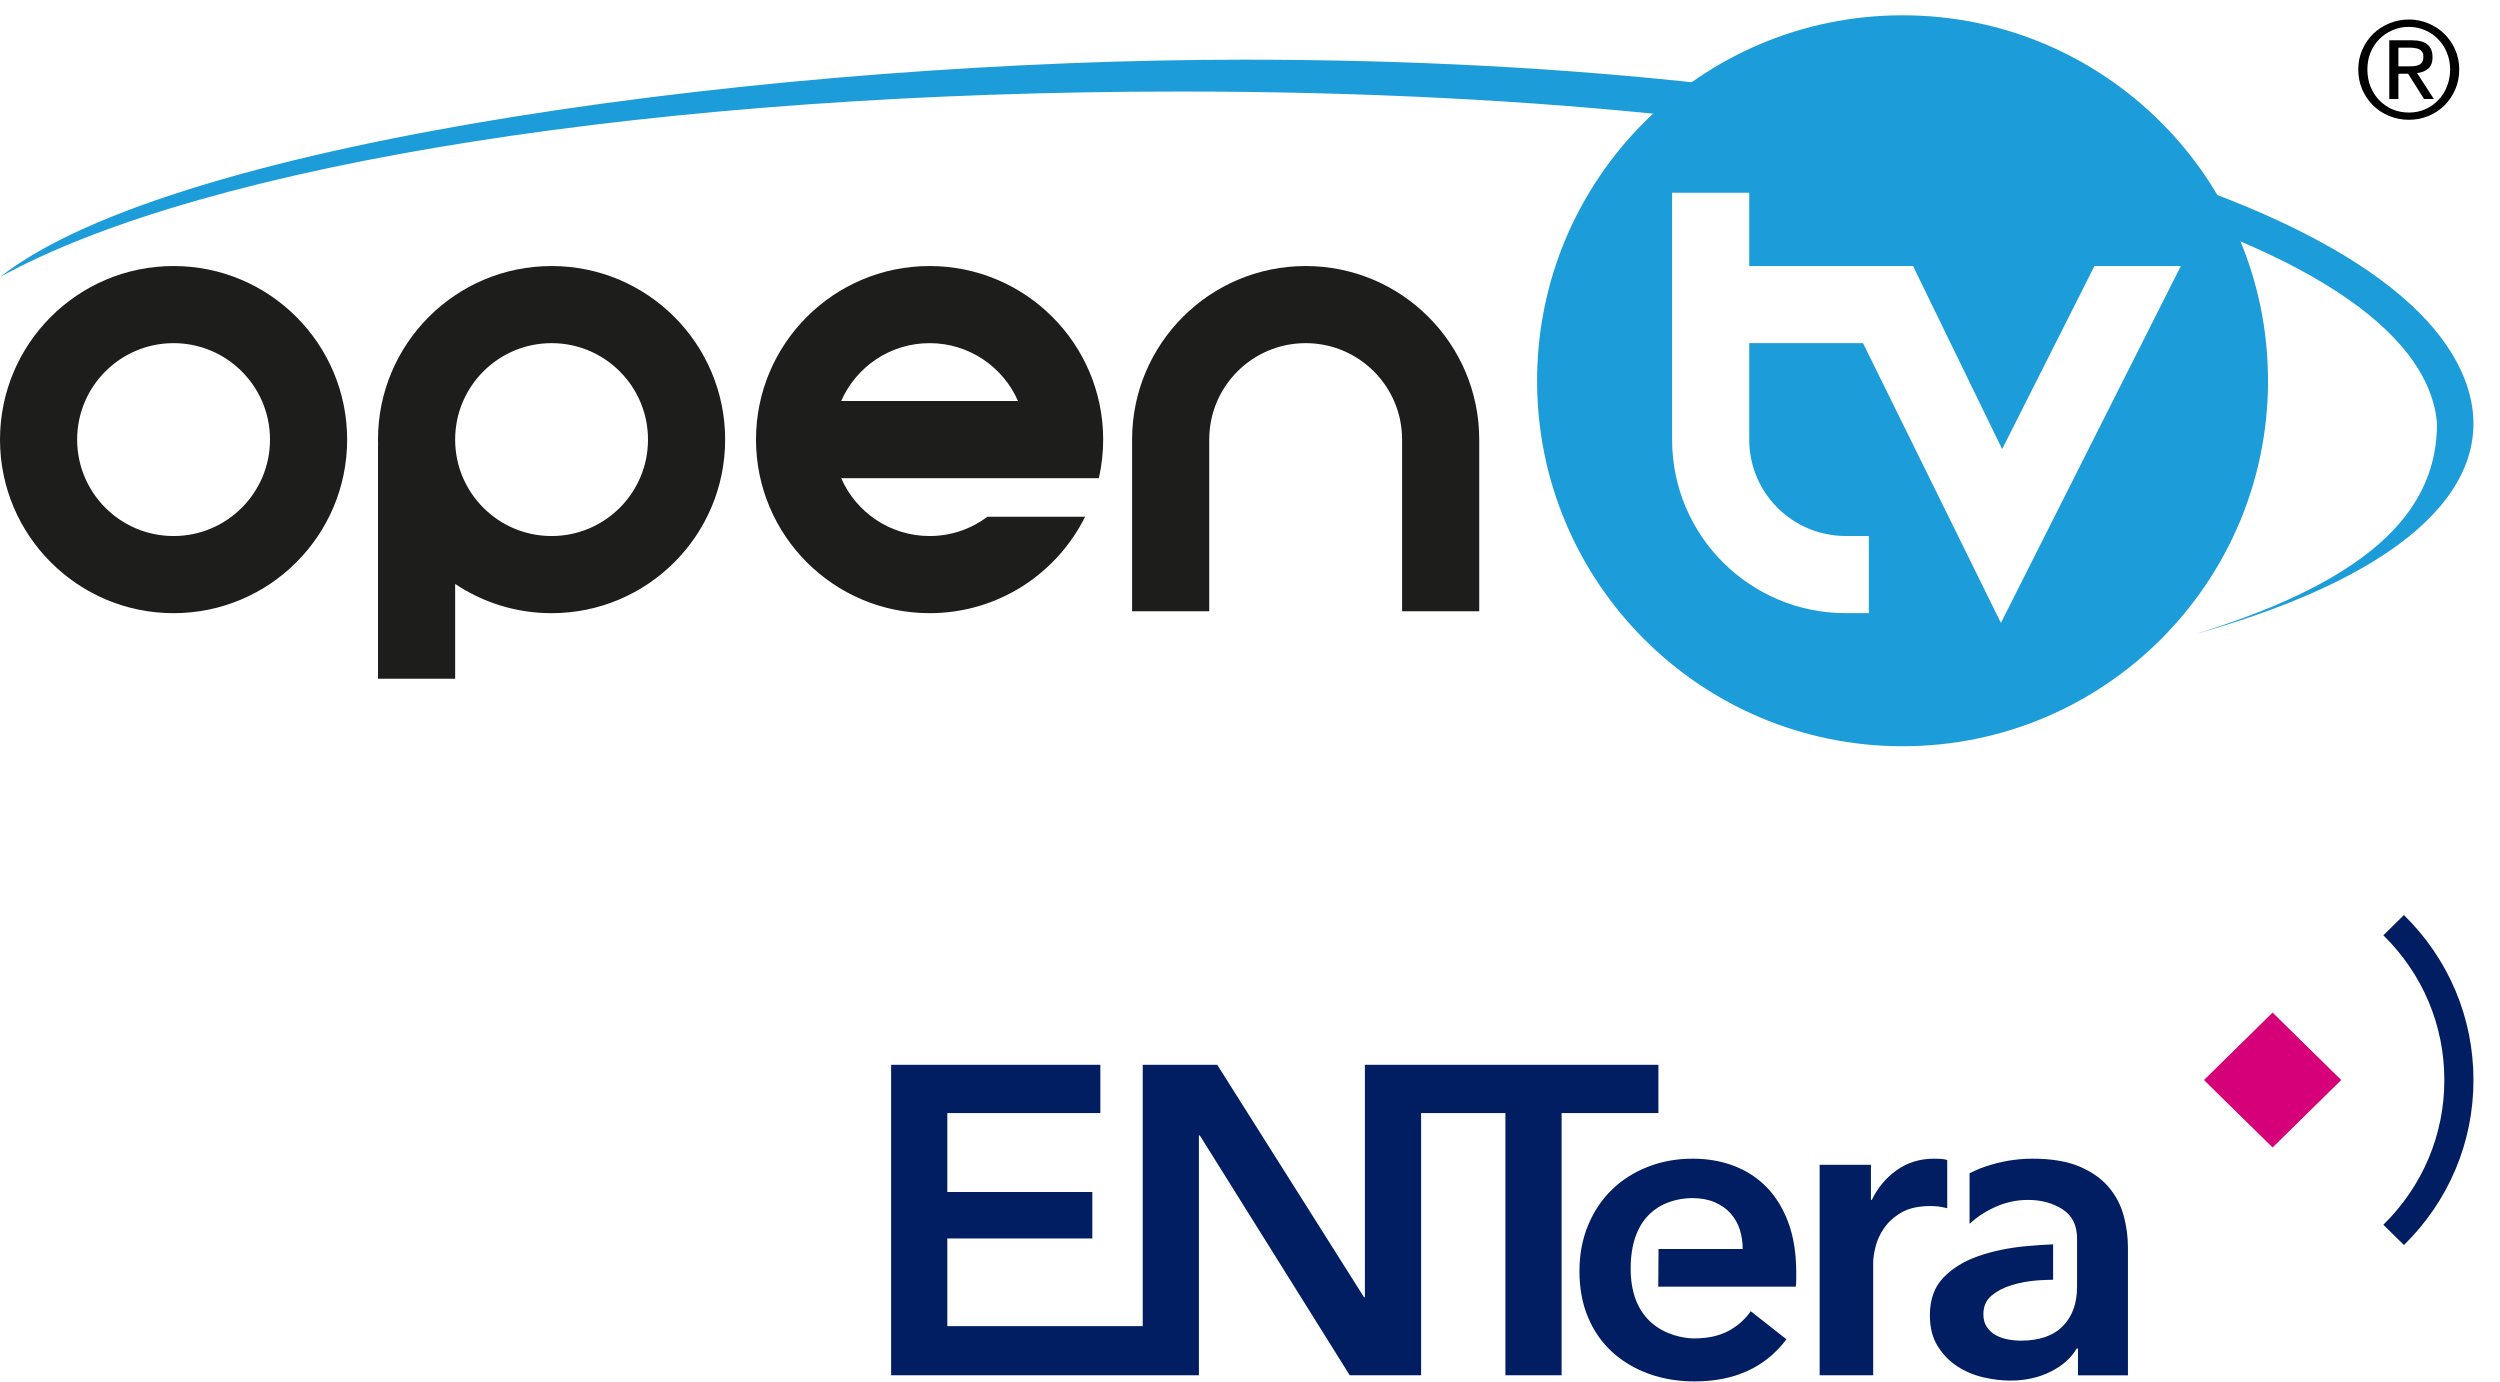
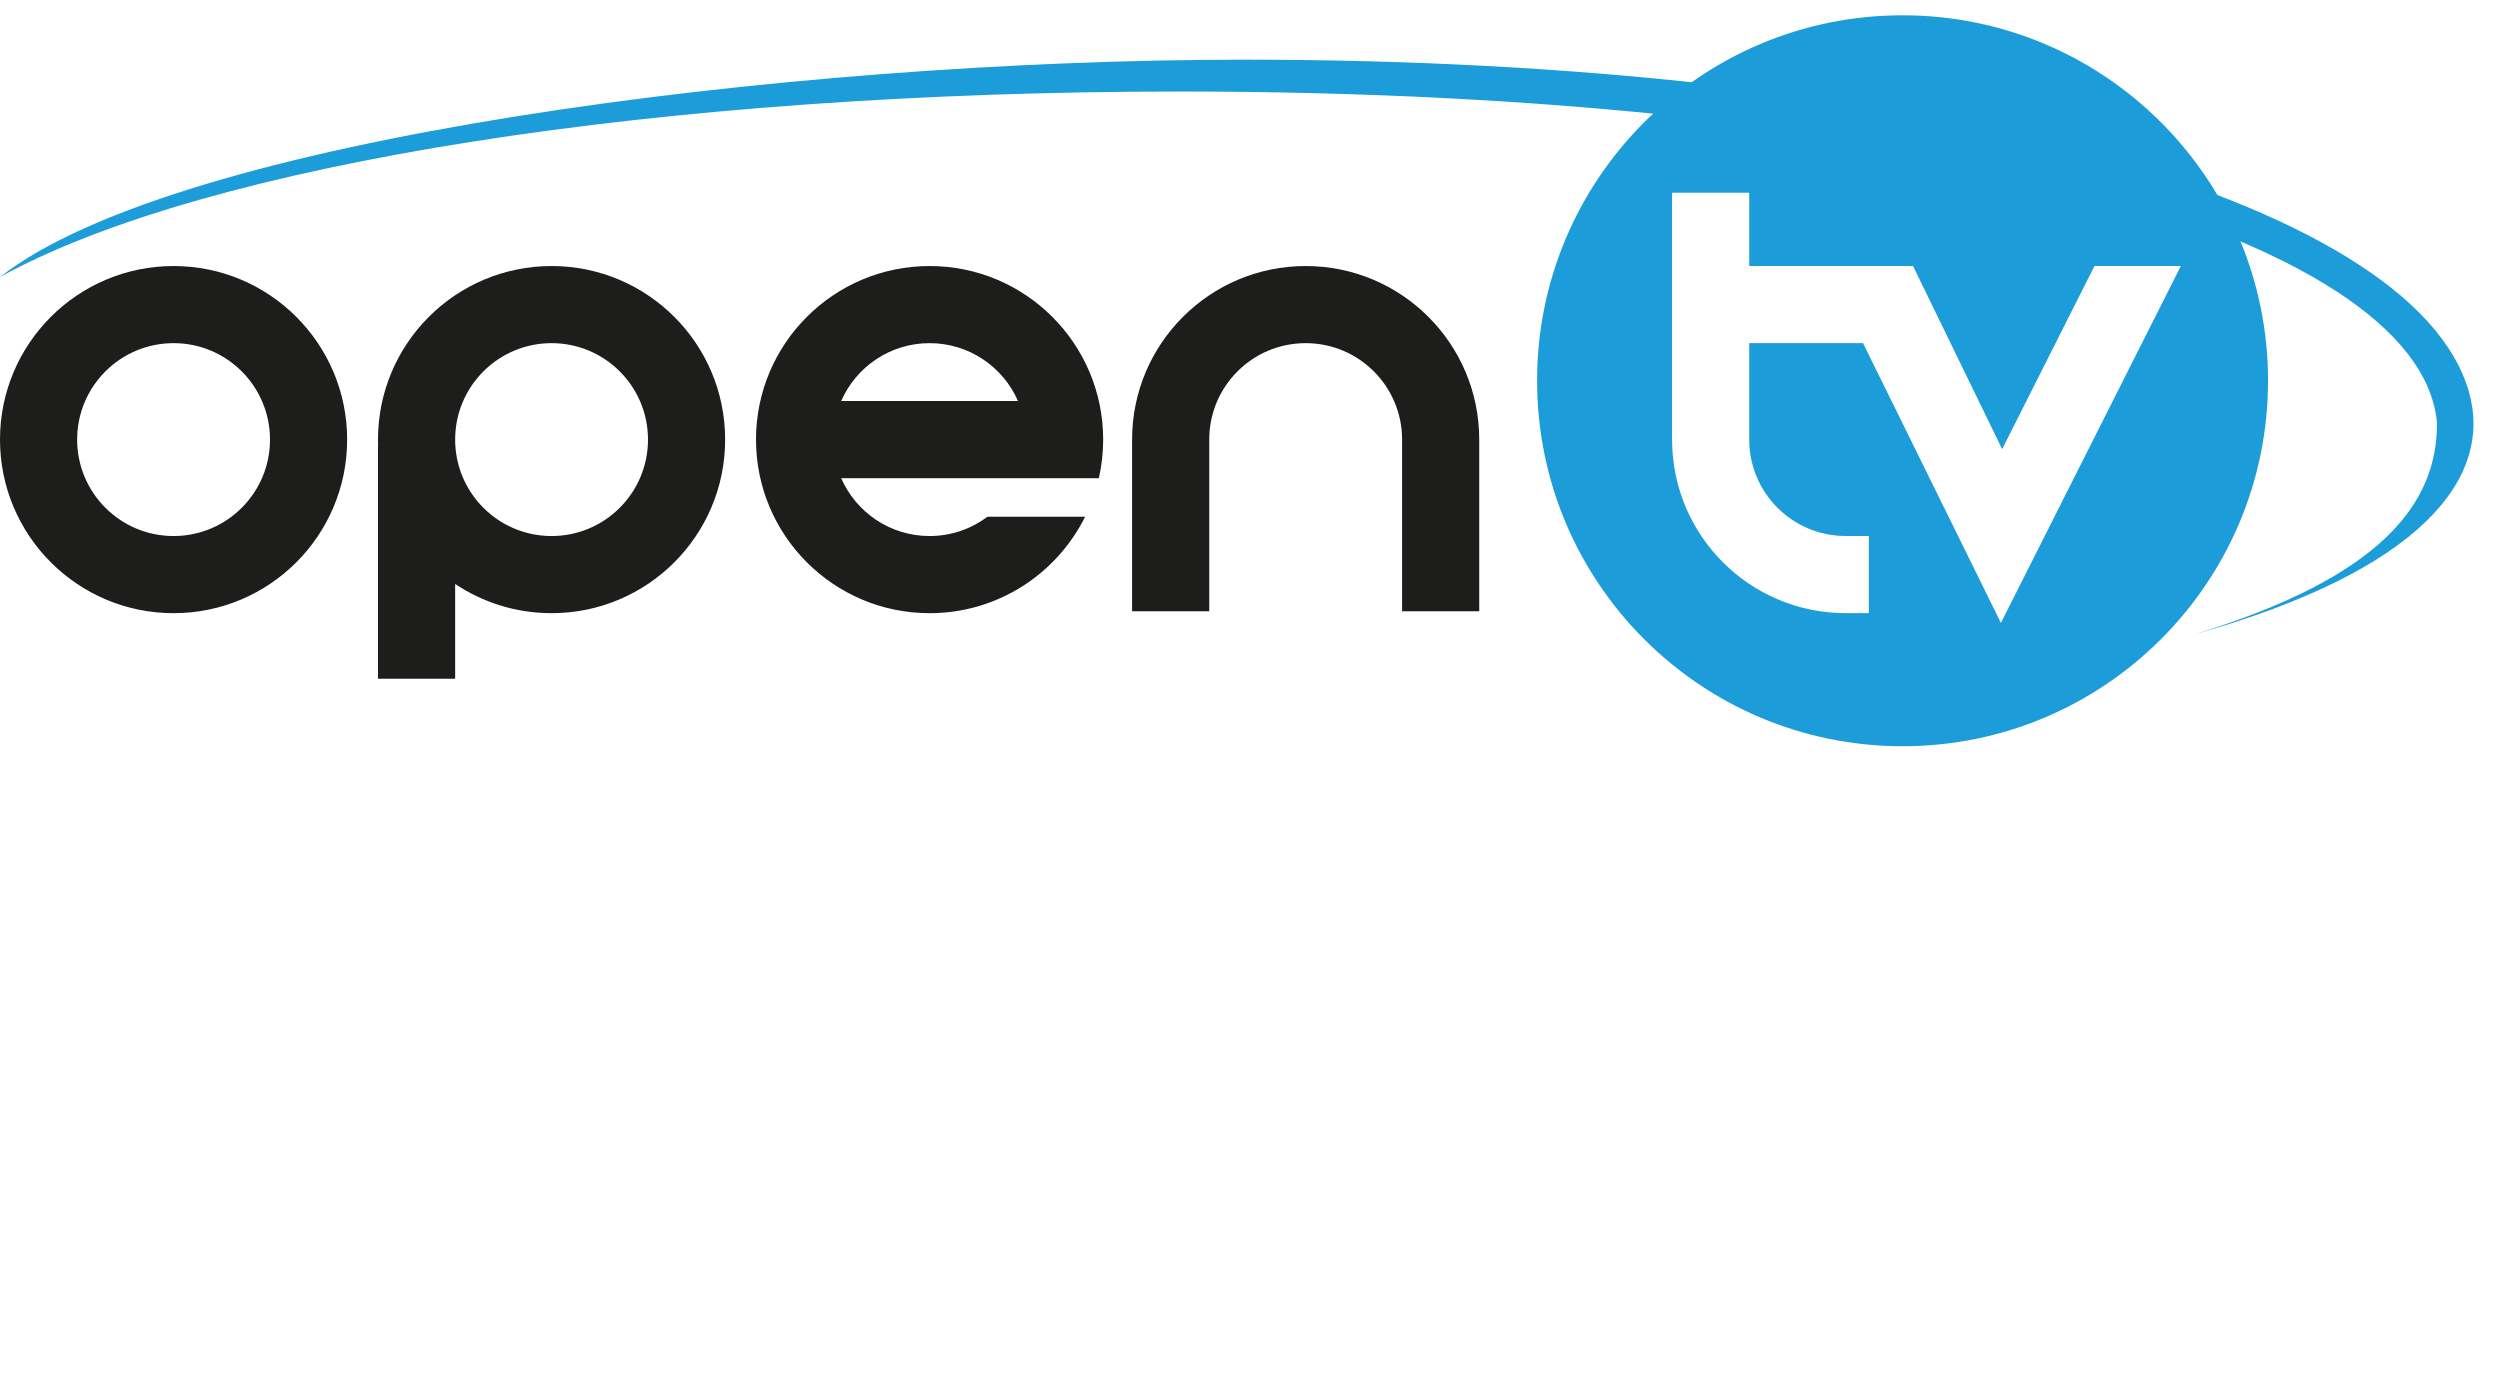
<svg xmlns="http://www.w3.org/2000/svg" width="85" height="47" viewBox="0 0 85 47" fill="none">
  <g clip-path="url(#clip0_67_4034)">
-     <path d="M81.734 42.33L81.034 41.642C82.371 40.327 83.108 38.58 83.108 36.721C83.108 34.862 82.372 33.114 81.034 31.8L81.734 31.112C83.259 32.611 84.098 34.603 84.098 36.722C84.098 38.841 83.258 40.833 81.734 42.332V42.33Z" fill="#001E61" />
-     <path d="M77.268 34.428L74.935 36.721L77.268 39.014L79.602 36.721L77.268 34.428Z" fill="#D60078" />
+     <path d="M77.268 34.428L74.935 36.721L77.268 39.014L77.268 34.428Z" fill="#D60078" />
    <path d="M56.386 36.204H46.406V44.105H46.376L41.386 36.204H38.853V45.088H32.209V42.108H37.139V40.528H32.209V37.845H37.412V36.204H30.298V46.759H40.763V38.605H40.794L45.891 46.759H48.317V37.845H51.184V46.759H53.095V37.845H56.386V36.204Z" fill="#001E61" />
-     <path d="M60.072 40.371C59.759 40.049 59.387 39.805 58.957 39.641C58.527 39.477 58.059 39.395 57.554 39.395C57.007 39.395 56.499 39.487 56.029 39.671C55.559 39.855 55.152 40.113 54.808 40.446C54.465 40.779 54.194 41.182 53.997 41.654C53.8 42.126 53.701 42.65 53.701 43.226C53.701 43.802 53.8 44.337 53.997 44.798C54.194 45.261 54.467 45.651 54.816 45.969C55.164 46.287 55.577 46.533 56.052 46.707C56.528 46.88 57.049 46.968 57.614 46.968C58.98 46.968 60.021 46.49 60.739 45.536L59.526 44.582C59.323 44.87 59.065 45.097 58.752 45.26C58.439 45.424 58.055 45.506 57.599 45.506C57.599 45.506 55.442 45.558 55.442 43.135C55.442 40.922 57.021 40.736 57.538 40.736C57.832 40.736 58.087 40.783 58.304 40.878C58.522 40.973 58.701 41.099 58.842 41.258C58.984 41.417 59.087 41.6 59.154 41.809C59.219 42.018 59.252 42.236 59.252 42.465H56.39L56.381 43.747H61.057C61.067 43.668 61.072 43.589 61.072 43.509V43.27C61.072 42.623 60.984 42.06 60.807 41.578C60.63 41.096 60.384 40.694 60.071 40.37L60.072 40.371Z" fill="#001E61" />
    <path d="M65.895 41.019C65.98 41.03 66.085 41.049 66.206 41.079V39.44C66.145 39.42 66.074 39.408 65.994 39.402C65.913 39.398 65.837 39.395 65.766 39.395C65.28 39.395 64.856 39.524 64.492 39.783C64.127 40.041 63.844 40.379 63.642 40.797H63.612V39.604H61.868V46.759H63.688V42.928C63.688 42.799 63.712 42.624 63.764 42.406C63.814 42.188 63.91 41.974 64.052 41.766C64.194 41.557 64.391 41.377 64.643 41.228C64.896 41.079 65.23 41.005 65.644 41.005C65.725 41.005 65.809 41.01 65.895 41.019Z" fill="#001E61" />
-     <path d="M72.205 41.333C72.109 40.975 71.939 40.652 71.697 40.364C71.454 40.076 71.123 39.842 70.703 39.663C70.284 39.484 69.75 39.395 69.103 39.395C68.547 39.395 67.999 39.49 67.458 39.678C67.286 39.738 67.124 39.811 66.965 39.89V41.587C66.965 41.599 66.978 41.604 66.985 41.597C67.215 41.377 67.501 41.19 67.844 41.035C68.198 40.877 68.567 40.797 68.952 40.797C69.407 40.797 69.798 40.904 70.127 41.117C70.456 41.331 70.62 41.661 70.62 42.109V43.748C70.62 44.314 70.459 44.762 70.135 45.089C69.811 45.418 69.336 45.582 68.71 45.582C68.558 45.582 68.406 45.567 68.254 45.537C68.102 45.507 67.966 45.458 67.844 45.388C67.723 45.319 67.624 45.227 67.549 45.112C67.473 44.998 67.435 44.856 67.435 44.687C67.435 44.419 67.526 44.208 67.708 44.054C67.891 43.9 68.117 43.781 68.391 43.696C68.664 43.612 68.962 43.557 69.286 43.532C69.468 43.518 69.633 43.517 69.806 43.511V42.307C69.502 42.321 69.195 42.341 68.884 42.37C68.293 42.425 67.754 42.537 67.269 42.706C66.784 42.874 66.387 43.118 66.078 43.436C65.77 43.754 65.616 44.181 65.616 44.718C65.616 45.136 65.704 45.486 65.882 45.769C66.058 46.053 66.281 46.281 66.549 46.455C66.816 46.629 67.11 46.753 67.428 46.828C67.747 46.902 68.053 46.94 68.346 46.94C68.861 46.94 69.322 46.838 69.726 46.634C70.13 46.431 70.423 46.169 70.606 45.851H70.651V46.761H72.35V42.408C72.35 42.05 72.301 41.693 72.206 41.335L72.205 41.333Z" fill="#001E61" />
  </g>
  <path fill-rule="evenodd" clip-rule="evenodd" d="M9.18 14.946C9.18 16.757 7.712 18.225 5.902 18.225C4.091 18.225 2.623 16.757 2.623 14.946C2.623 13.135 4.091 11.667 5.902 11.667C7.712 11.667 9.18 13.135 9.18 14.946ZM11.803 14.946C11.803 18.205 9.161 20.848 5.902 20.848C2.642 20.848 0 18.205 0 14.946C0 11.687 2.642 9.045 5.902 9.045C9.161 9.045 11.803 11.687 11.803 14.946ZM41.114 14.946C41.114 13.135 42.582 11.667 44.393 11.667C46.203 11.667 47.671 13.135 47.671 14.946V20.782H50.294V14.946C50.294 11.687 47.652 9.045 44.393 9.045C41.133 9.045 38.491 11.687 38.491 14.946V20.782H41.114V14.946ZM22.032 14.946C22.032 16.757 20.564 18.225 18.754 18.225C16.943 18.225 15.475 16.757 15.475 14.946C15.475 13.135 16.943 11.667 18.754 11.667C20.564 11.667 22.032 13.135 22.032 14.946ZM24.655 14.946C24.655 18.205 22.013 20.848 18.754 20.848C17.541 20.848 16.413 20.482 15.475 19.854V23.077H12.852V15.143H12.855C12.853 15.078 12.852 15.012 12.852 14.946C12.852 11.687 15.494 9.045 18.754 9.045C22.013 9.045 24.655 11.687 24.655 14.946ZM33.574 17.569C33.025 17.981 32.344 18.225 31.606 18.225C30.262 18.225 29.106 17.416 28.6 16.258H33.311H34.612H37.361C37.457 15.836 37.508 15.397 37.508 14.946C37.508 11.687 34.865 9.045 31.606 9.045C28.347 9.045 25.704 11.687 25.704 14.946C25.704 18.205 28.347 20.848 31.606 20.848C33.923 20.848 35.928 19.512 36.894 17.569H33.574ZM28.6 13.635C29.106 12.477 30.262 11.667 31.606 11.667C32.95 11.667 34.106 12.477 34.612 13.635H28.6Z" fill="#1D1E1C" />
  <path d="M42.316 2.029C26.721 2.029 6 4.702 0 9.419C7.049 5.537 22.514 3.112 40.127 3.112C64.812 3.112 82.293 7.898 82.859 14.391C82.859 17.118 80.992 19.617 74.609 21.567C82.293 19.415 84.804 16.258 83.933 13.286C81.998 6.685 64.95 2.029 42.316 2.029Z" fill="#1C9CD9" />
  <path fill-rule="evenodd" clip-rule="evenodd" d="M64.687 25.372C71.55 25.372 77.113 19.808 77.113 12.946C77.113 6.083 71.55 0.52 64.687 0.52C57.825 0.52 52.261 6.083 52.261 12.946C52.261 19.808 57.825 25.372 64.687 25.372ZM59.474 9.044H59.736H62.126H65.043L68.073 15.27L71.212 9.044H74.149L68.031 21.179L63.343 11.667H59.474V14.946C59.474 16.757 60.942 18.224 62.753 18.224H63.54V20.847H62.753C59.493 20.847 56.851 18.205 56.851 14.946V6.553H59.474V9.044Z" fill="#1C9CD9" />
-   <path d="M81.546 2.256H81.87C81.94 2.256 82.005 2.255 82.066 2.251C82.13 2.245 82.187 2.232 82.235 2.21C82.284 2.189 82.322 2.157 82.349 2.115C82.38 2.069 82.395 2.006 82.395 1.927C82.395 1.86 82.381 1.807 82.354 1.768C82.33 1.728 82.296 1.698 82.254 1.676C82.214 1.655 82.167 1.641 82.112 1.635C82.06 1.626 82.009 1.621 81.957 1.621H81.546V2.256ZM81.236 1.37H82.007C82.244 1.37 82.419 1.418 82.532 1.512C82.648 1.606 82.706 1.749 82.706 1.941C82.706 2.121 82.655 2.253 82.555 2.338C82.454 2.42 82.33 2.469 82.18 2.484L82.751 3.365H82.418L81.875 2.507H81.546V3.365H81.236V1.37ZM80.491 2.361C80.491 2.571 80.526 2.766 80.596 2.945C80.669 3.122 80.768 3.276 80.893 3.407C81.021 3.537 81.17 3.641 81.341 3.717C81.514 3.79 81.701 3.827 81.902 3.827C82.1 3.827 82.284 3.79 82.454 3.717C82.625 3.641 82.772 3.537 82.897 3.407C83.025 3.276 83.124 3.122 83.194 2.945C83.267 2.766 83.304 2.571 83.304 2.361C83.304 2.157 83.267 1.967 83.194 1.79C83.124 1.614 83.025 1.462 82.897 1.334C82.772 1.203 82.625 1.101 82.454 1.028C82.284 0.952 82.1 0.914 81.902 0.914C81.701 0.914 81.514 0.952 81.341 1.028C81.17 1.101 81.021 1.203 80.893 1.334C80.768 1.462 80.669 1.614 80.596 1.79C80.526 1.967 80.491 2.157 80.491 2.361ZM80.181 2.361C80.181 2.121 80.227 1.897 80.318 1.69C80.409 1.483 80.532 1.303 80.688 1.151C80.846 0.999 81.028 0.88 81.236 0.795C81.445 0.707 81.668 0.663 81.902 0.663C82.136 0.663 82.357 0.707 82.564 0.795C82.771 0.88 82.952 0.999 83.107 1.151C83.263 1.303 83.386 1.483 83.477 1.69C83.568 1.897 83.614 2.121 83.614 2.361C83.614 2.608 83.568 2.836 83.477 3.046C83.386 3.253 83.263 3.434 83.107 3.589C82.952 3.741 82.771 3.86 82.564 3.945C82.357 4.03 82.136 4.073 81.902 4.073C81.668 4.073 81.445 4.03 81.236 3.945C81.028 3.86 80.846 3.741 80.688 3.589C80.532 3.434 80.409 3.253 80.318 3.046C80.227 2.836 80.181 2.608 80.181 2.361Z" fill="black" />
  <defs>
    <clipPath id="clip0_67_4034">
-       <rect width="53.8" height="15.857" fill="white" transform="translate(30.298 31.111)" />
-     </clipPath>
+       </clipPath>
  </defs>
</svg>